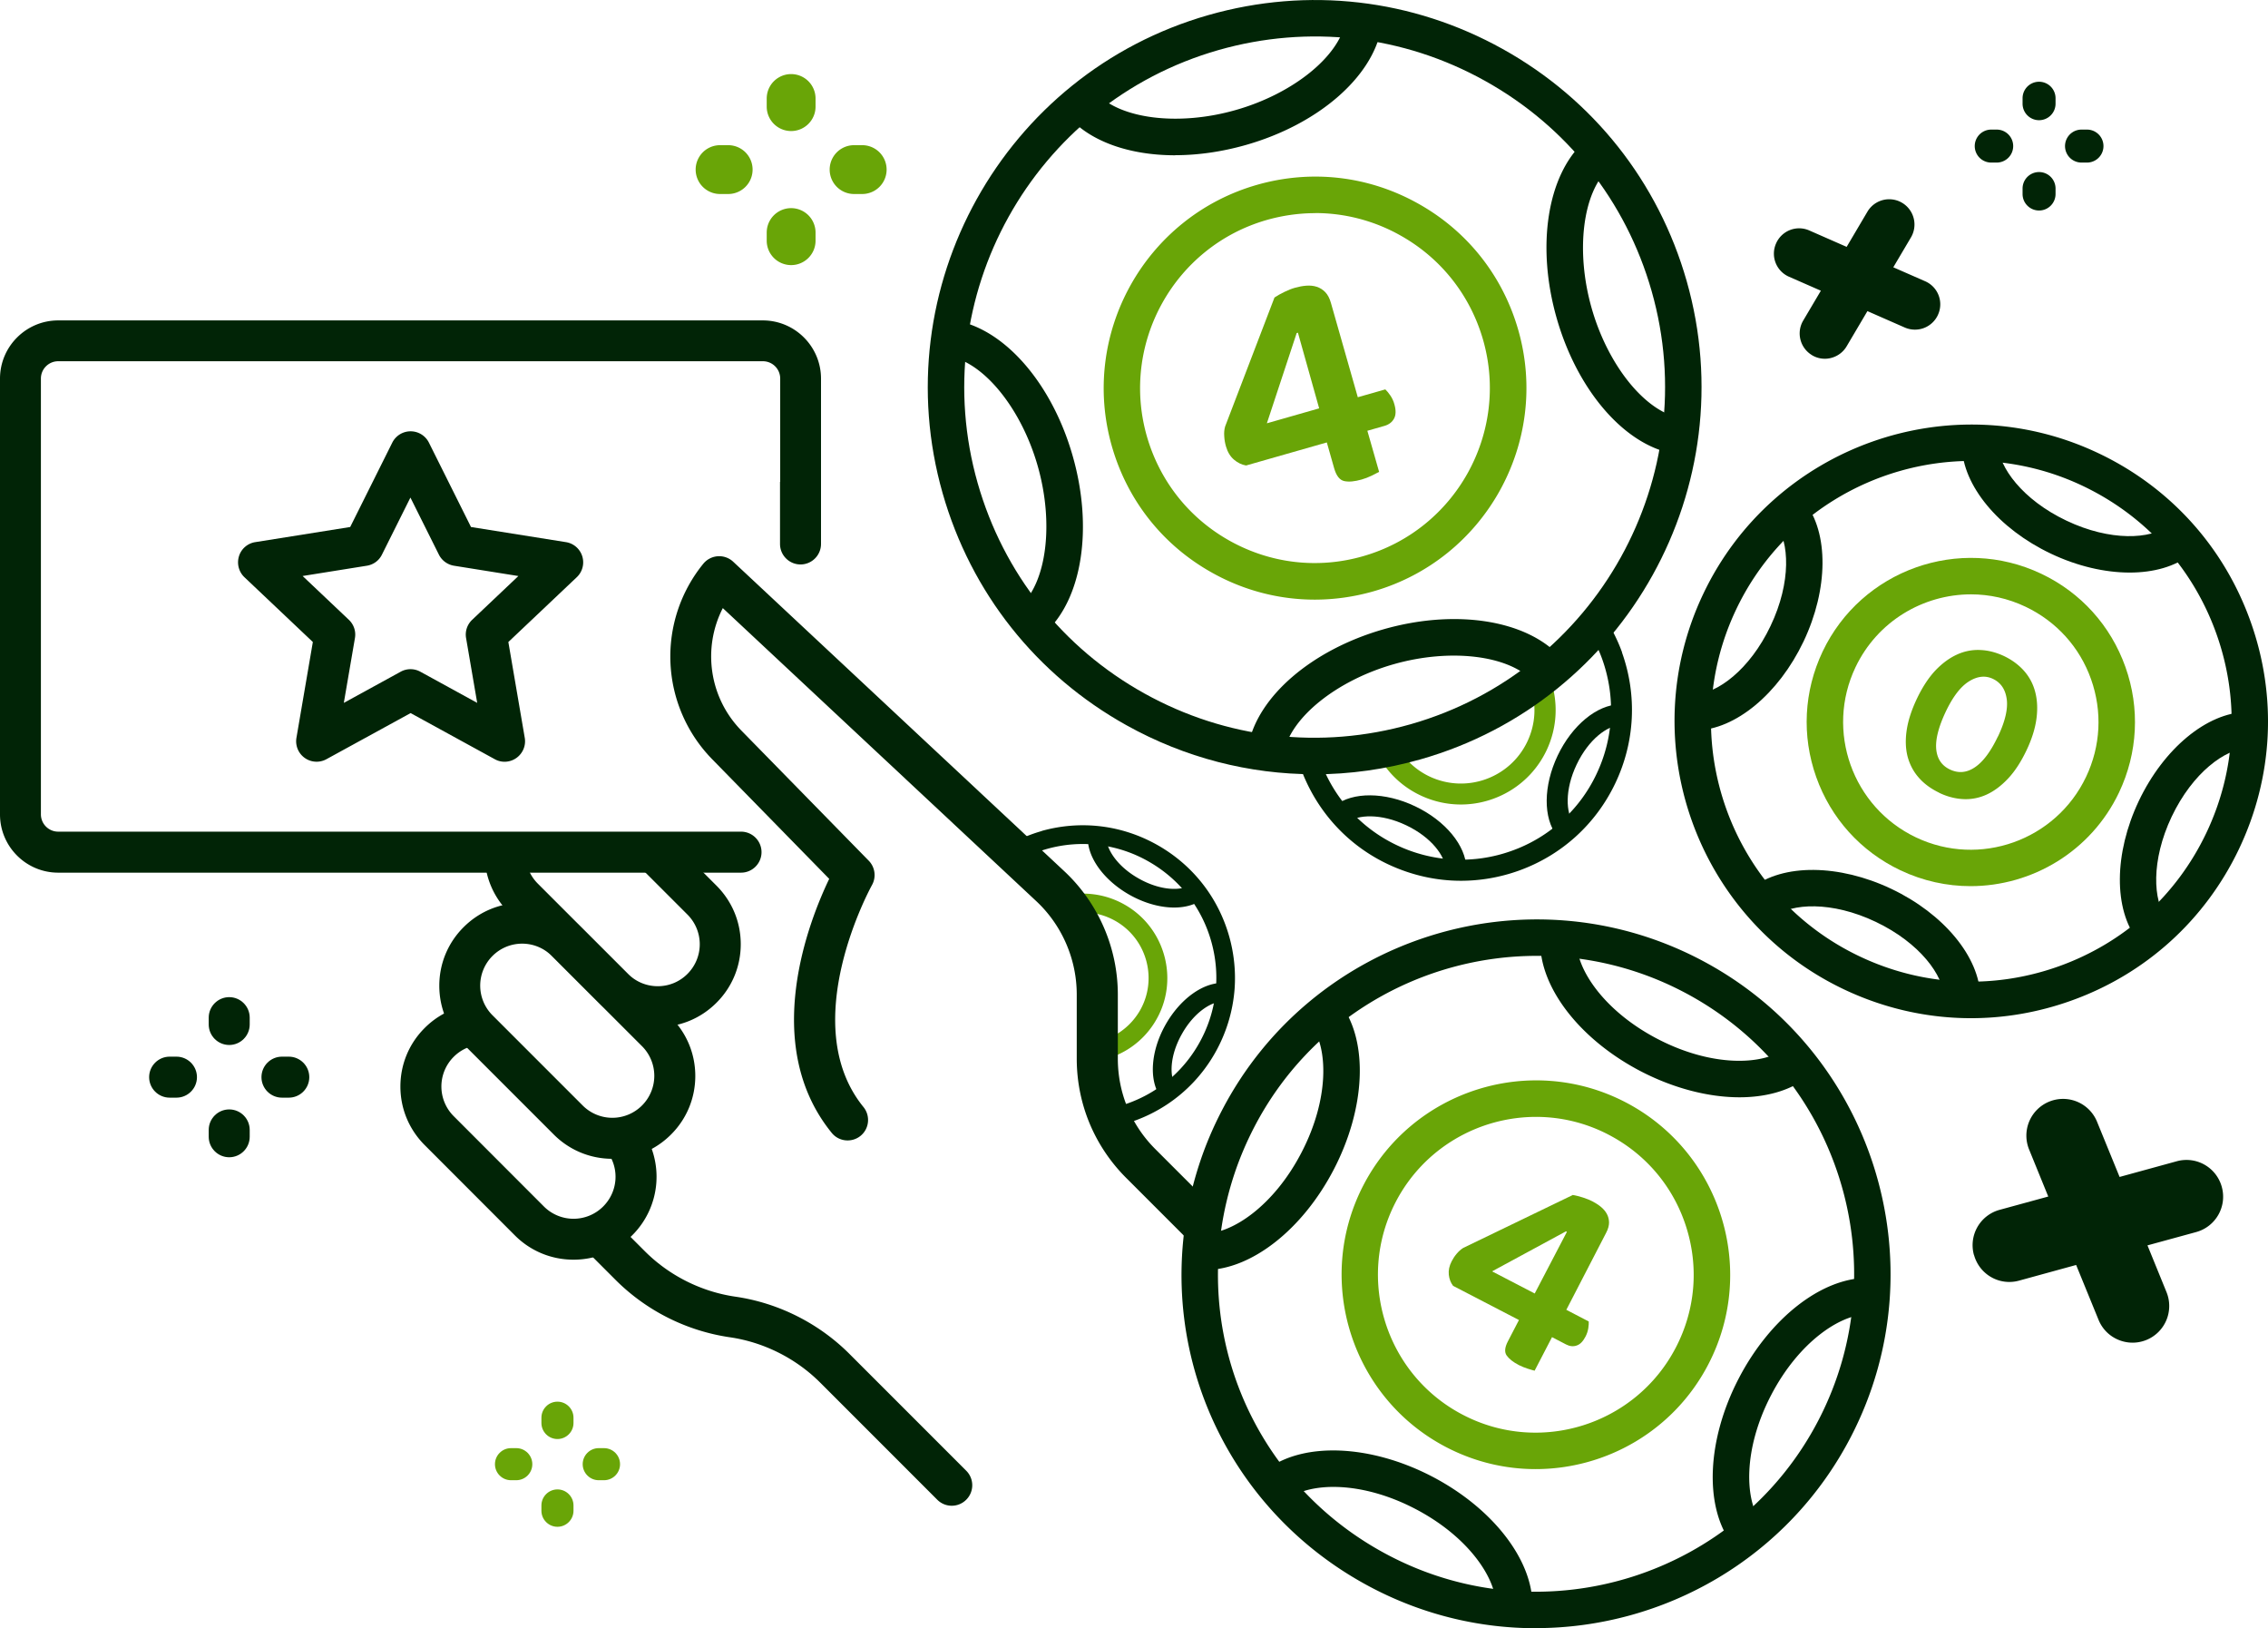
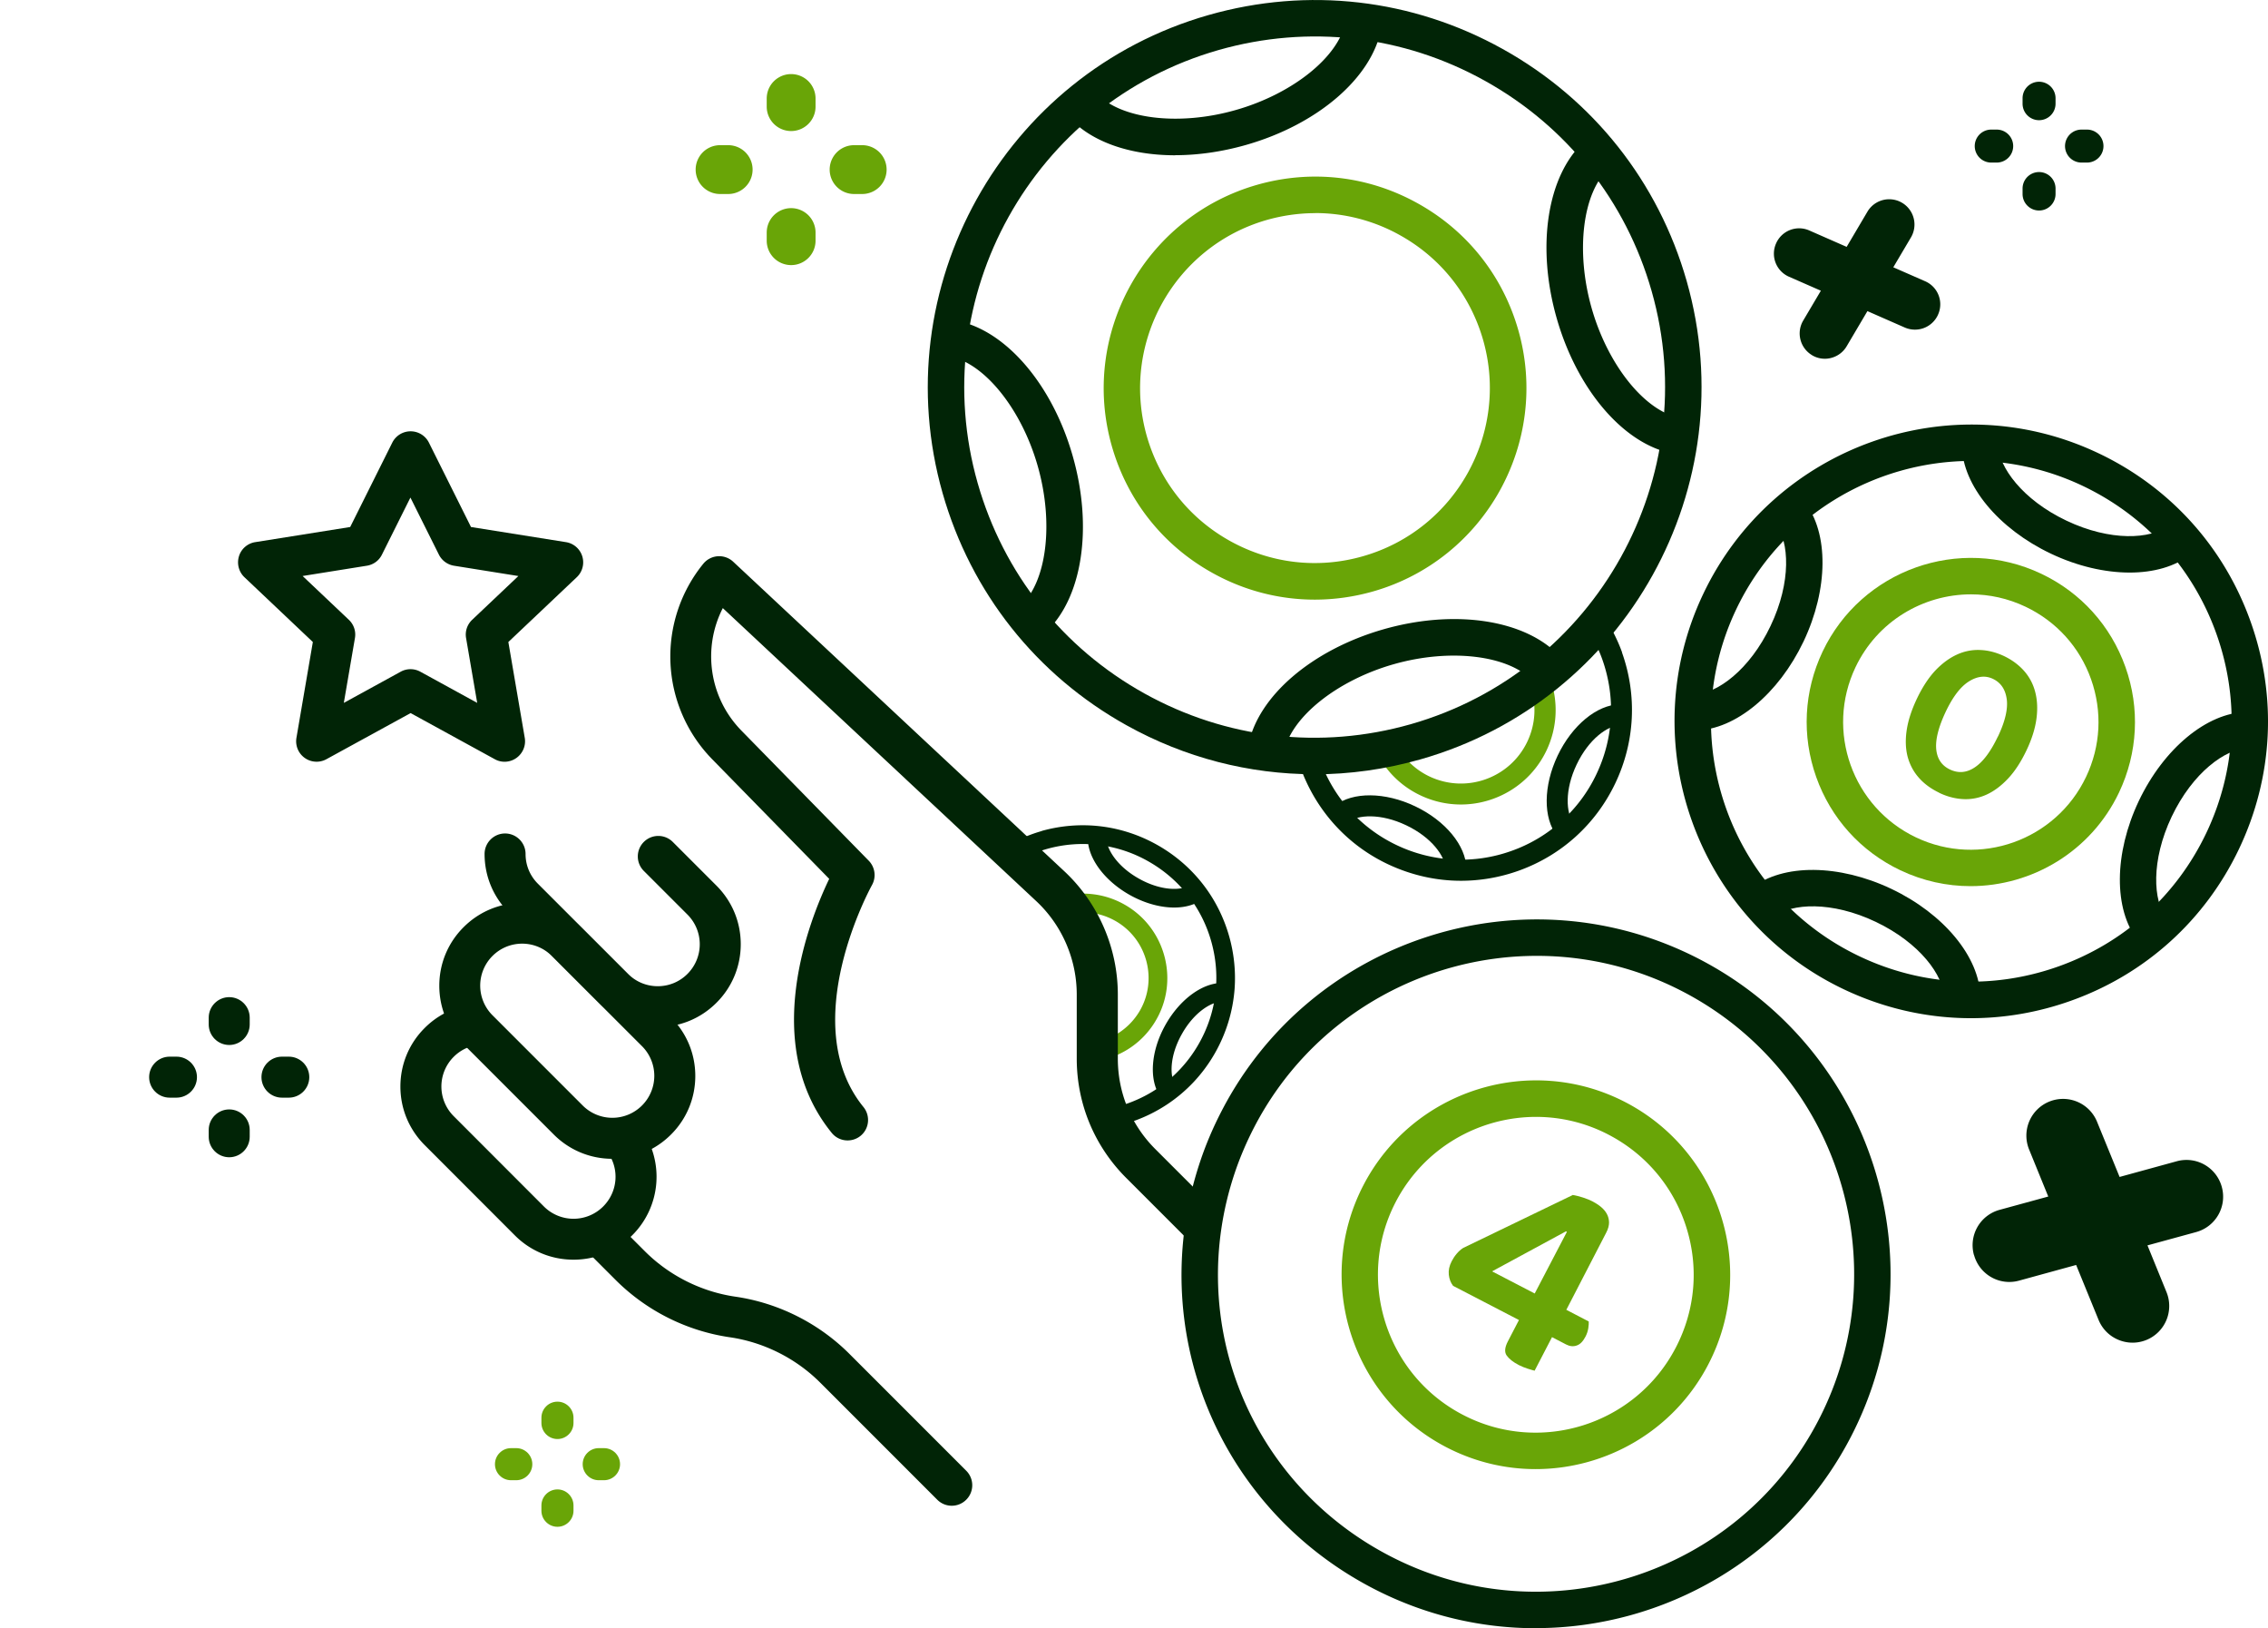
<svg xmlns="http://www.w3.org/2000/svg" data-name="Layer 2" viewBox="0 0 248.95 178.67">
  <g data-name="Layer 1">
    <path fill="#69a507" d="M115.77 98.62c.31.67.92 1.07 1.2 1.76 1.85-.51 3.78-.27 5.45.67 3.45 1.95 4.68 6.35 2.73 9.8a7.277 7.277 0 0 1-2.87 2.8c.34.6.6 1.31.1 2.22a9.183 9.183 0 0 0 4.56-4.01c.7-1.23 1.08-2.56 1.17-3.88.24-3.45-1.47-6.91-4.68-8.72a9.228 9.228 0 0 0-7.03-.86c-.22.06-.43.14-.63.21z" />
    <path fill="#012406" d="M114.36 91.19c-.89.25-1.74.58-2.57.96.2.62.34 1.37.75 1.91.76-.36 1.55-.67 2.37-.9a14.55 14.55 0 0 1 11.14 1.36c3.41 1.93 5.87 5.06 6.92 8.84 1.05 3.77.57 7.73-1.36 11.14-2.3 4.08-6.27 6.62-10.58 7.27l-.15 2.09c5.08-.63 9.81-3.56 12.51-8.35 1.24-2.2 1.95-4.59 2.13-7.03.13-1.88-.06-3.8-.58-5.67-1.2-4.3-4-7.88-7.89-10.08-3.89-2.2-8.4-2.75-12.7-1.55z" />
    <path fill="#012406" d="M135.32 108.97c-.04.56-.52.98-1.08.95-1.21-.06-3.15 1.13-4.5 3.53-1.36 2.4-1.38 4.67-.7 5.68a1.031 1.031 0 0 1-1.71 1.15c-1.24-1.84-1-4.99.61-7.84 1.61-2.85 4.18-4.69 6.4-4.57.57.03 1 .51.97 1.08v.02zM132.27 98.02c-.02.3-.18.6-.45.78-1.84 1.24-4.99 1-7.84-.61-2.85-1.61-4.69-4.18-4.57-6.4.02-.58.51-1 1.08-.97.57.03 1 .51.97 1.08-.06 1.21 1.13 3.15 3.53 4.5 2.4 1.36 4.67 1.38 5.68.7.47-.32 1.11-.19 1.43.28.13.2.19.43.17.65z" />
    <path fill="#69a507" d="M169.85 73.75c-.72.4-1.12 1.12-1.88 1.48.71 2.03.6 4.21-.32 6.15-1.91 4.02-6.73 5.73-10.75 3.82a7.991 7.991 0 0 1-3.35-2.99c-.64.42-1.42.78-2.48.29 1.03 2.09 2.71 3.77 4.85 4.78 1.43.68 2.95 1 4.44 1 3.88 0 7.61-2.19 9.39-5.92 1.19-2.5 1.33-5.32.4-7.93-.08-.24-.19-.46-.29-.69z" />
    <path fill="#012406" d="M178.05 71.59c-.35-.98-.79-1.9-1.28-2.8-.68.27-1.5.49-2.08.99.46.82.87 1.68 1.19 2.58 1.47 4.14 1.25 8.61-.64 12.58a16.354 16.354 0 0 1-9.35 8.44 16.396 16.396 0 0 1-12.58-.64c-4.74-2.25-7.9-6.5-8.97-11.26h-2.35c1.11 5.63 4.76 10.7 10.33 13.34 2.56 1.21 5.29 1.83 8.04 1.83 2.12 0 4.24-.36 6.3-1.09 4.72-1.68 8.5-5.1 10.65-9.62 2.15-4.52 2.41-9.62.73-14.34z" />
    <path fill="#012406" d="M159.81 96.45c-.63 0-1.14-.5-1.15-1.13-.03-1.36-1.51-3.43-4.31-4.76-2.79-1.33-5.34-1.17-6.41-.33-.5.39-1.22.3-1.62-.2-.39-.5-.3-1.22.2-1.62 1.96-1.54 5.51-1.51 8.82.07 3.31 1.57 5.57 4.31 5.62 6.8.01.64-.49 1.16-1.13 1.17h-.02zM171.82 92.17c-.34 0-.68-.15-.91-.44-1.54-1.96-1.51-5.5.07-8.82 1.58-3.32 4.31-5.57 6.8-5.62.66-.03 1.16.49 1.17 1.13.01.64-.49 1.16-1.13 1.17-1.36.03-3.43 1.51-4.76 4.31-1.33 2.79-1.17 5.34-.33 6.41.39.5.3 1.22-.2 1.62-.21.17-.46.25-.71.25z" />
    <path fill="#69a507" d="M144.31 65.8c-3.89 0-7.75-.99-11.24-2.94-5.42-3.01-9.33-7.95-11.03-13.91-3.51-12.3 3.65-25.16 15.95-28.67 5.96-1.7 12.22-.98 17.64 2.04 5.42 3.01 9.33 7.95 11.03 13.91 3.51 12.3-3.65 25.16-15.94 28.67-2.11.6-4.26.9-6.4.9zm.06-42.41c-1.77 0-3.55.25-5.29.74-10.18 2.9-16.1 13.54-13.2 23.72 1.41 4.93 4.65 9.02 9.13 11.51s9.67 3.09 14.59 1.68c10.18-2.9 16.1-13.54 13.2-23.72-1.41-4.93-4.65-9.02-9.13-11.51a19.073 19.073 0 0 0-9.3-2.43zm-5.84-1.18z" />
    <path fill="#012406" d="M144.24 84.96c-7.13 0-14.18-1.81-20.58-5.37-9.91-5.51-17.08-14.56-20.19-25.46-6.42-22.52 6.67-46.06 29.19-52.48 10.91-3.11 22.37-1.79 32.29 3.73 9.91 5.51 17.08 14.56 20.19 25.46 6.42 22.52-6.67 46.06-29.19 52.48-3.86 1.1-7.8 1.65-11.71 1.65zM133.76 5.49c-20.39 5.82-32.26 27.14-26.44 47.54 2.82 9.88 9.31 18.07 18.29 23.06 8.98 4.99 19.36 6.19 29.24 3.38 20.4-5.82 32.26-27.14 26.44-47.54-2.82-9.88-9.31-18.07-18.29-23.06-8.98-5-19.37-6.19-29.24-3.38z" />
    <path fill="#012406" d="M129 17.04c-4.9 0-9.16-1.44-11.62-4.13-.75-.82-.69-2.08.13-2.83s2.08-.69 2.83.13c2.62 2.86 9.06 3.65 15.31 1.86 6.26-1.78 11.31-5.85 12.03-9.66.2-1.08 1.24-1.81 2.33-1.6 1.09.2 1.8 1.25 1.6 2.33-1.01 5.39-6.98 10.53-14.86 12.77-2.64.75-5.27 1.12-7.74 1.12zM138.99 84.18c-.12 0-.25-.01-.37-.03-1.08-.2-1.8-1.25-1.6-2.33 1.01-5.39 6.98-10.52 14.86-12.77 7.88-2.25 15.66-1.03 19.36 3.01.75.82.69 2.08-.13 2.83s-2.08.69-2.83-.13c-2.62-2.86-9.06-3.65-15.31-1.87-6.25 1.78-11.31 5.85-12.03 9.66a2 2 0 0 1-1.96 1.63zM113.39 69.94c-.54 0-1.08-.22-1.48-.65-.75-.82-.69-2.08.13-2.83 2.86-2.62 3.65-9.06 1.87-15.31-1.78-6.26-5.85-11.31-9.66-12.03-1.09-.2-1.8-1.25-1.6-2.33.2-1.08 1.24-1.81 2.33-1.6 5.39 1.01 10.53 6.98 12.77 14.86 2.25 7.88 1.04 15.66-3.01 19.36-.38.35-.87.52-1.35.52zM184.01 49.8c-.12 0-.25-.01-.37-.03-5.39-1.01-10.52-6.98-12.77-14.86-2.25-7.88-1.04-15.66 3.01-19.36.82-.74 2.08-.69 2.83.13s.69 2.08-.13 2.83c-2.87 2.62-3.65 9.06-1.87 15.31 1.78 6.25 5.85 11.31 9.66 12.02 1.08.2 1.8 1.25 1.6 2.33a2 2 0 0 1-1.96 1.63z" />
-     <path fill="#69a507" d="M139.89 32.65c.3-.2.66-.41 1.1-.62.43-.21.82-.36 1.18-.46.4-.11.8-.19 1.21-.22.41-.03.79 0 1.15.12.35.11.67.31.94.59.27.28.48.68.62 1.18l2.95 10.35 3.02-.86c.16.15.34.36.54.65s.36.62.46 1c.18.64.17 1.16-.04 1.55-.21.39-.56.66-1.04.8l-1.89.54 1.29 4.51c-.16.09-.43.23-.8.41-.37.18-.74.32-1.12.43-.77.22-1.41.28-1.91.17-.5-.11-.86-.57-1.1-1.39l-.81-2.85-8.86 2.53c-.48-.08-.92-.29-1.33-.64-.41-.35-.7-.83-.88-1.45-.1-.35-.17-.72-.19-1.11-.03-.39 0-.75.1-1.09l5.41-14.13zm2.57 3.86l-.13.04-3.27 9.9 5.74-1.64-2.33-8.3z" />
    <g>
      <path fill="#69a507" d="M216.3 97.24c-2.59 0-5.21-.56-7.7-1.74-4.35-2.07-7.63-5.7-9.24-10.23s-1.36-9.42.7-13.77c4.26-8.97 15.03-12.8 24-8.54 4.35 2.06 7.63 5.7 9.24 10.23s1.36 9.42-.7 13.77c-3.08 6.48-9.56 10.28-16.3 10.28zm.05-32.02c-5.24 0-10.28 2.95-12.68 8-3.32 6.98-.34 15.35 6.64 18.67 6.98 3.32 15.35.34 18.67-6.64 1.61-3.38 1.8-7.18.55-10.71-1.25-3.53-3.81-6.35-7.19-7.96-1.94-.92-3.98-1.36-5.99-1.36z" />
      <path fill="#012406" d="M216.35 111.73c-4.77 0-9.52-1.06-13.96-3.17-16.22-7.71-23.14-27.18-15.43-43.39 7.71-16.22 27.18-23.14 43.39-15.43 7.86 3.73 13.79 10.3 16.7 18.5 2.92 8.2 2.46 17.04-1.27 24.89s-10.3 13.79-18.5 16.7c-3.57 1.27-7.26 1.9-10.94 1.9zm.07-61.15c-10.69 0-20.96 6.02-25.85 16.3-6.76 14.23-.69 31.3 13.54 38.06 6.89 3.28 14.65 3.67 21.84 1.11 7.19-2.56 12.95-7.76 16.23-14.65 3.28-6.89 3.67-14.65 1.11-21.84-2.56-7.19-7.76-12.95-14.65-16.23a28.334 28.334 0 0 0-12.22-2.76z" />
      <path fill="#012406" d="M233.77 62.83c-2.71 0-5.74-.69-8.66-2.08-5.75-2.73-9.68-7.48-9.76-11.8-.02-1.1.86-2.02 1.96-2.04 1.13-.03 2.02.86 2.04 1.96.04 2.36 2.63 5.96 7.47 8.26 4.85 2.31 9.27 2.03 11.13.58.87-.68 2.13-.53 2.81.34.68.87.53 2.13-.34 2.81-1.68 1.31-4.02 1.97-6.66 1.97zM215.38 111.39c-1.09 0-1.98-.87-2-1.96-.04-2.36-2.63-5.96-7.48-8.27-4.85-2.31-9.27-2.04-11.13-.58-.87.68-2.13.53-2.81-.34-.68-.87-.53-2.13.34-2.81 3.41-2.67 9.56-2.62 15.31.11s9.68 7.48 9.76 11.8c.02 1.1-.86 2.02-1.96 2.04h-.04zM186.13 80.16c-1.09 0-1.98-.87-2-1.96-.02-1.1.86-2.02 1.96-2.04 2.36-.04 5.96-2.63 8.26-7.48 2.31-4.85 2.04-9.27.58-11.13-.68-.87-.53-2.13.34-2.81.87-.68 2.13-.53 2.81.34 2.67 3.4 2.62 9.56-.11 15.31-2.74 5.75-7.48 9.68-11.8 9.76h-.04zM236.24 103.97c-.59 0-1.18-.26-1.58-.77-2.67-3.41-2.62-9.56.11-15.31 2.74-5.76 7.48-9.68 11.8-9.76 1.14-.05 2.02.86 2.04 1.96.02 1.1-.86 2.02-1.96 2.04-2.36.04-5.96 2.63-8.27 7.48-2.3 4.85-2.04 9.27-.58 11.13.68.87.53 2.13-.34 2.81-.37.29-.8.43-1.23.43z" />
    </g>
    <path fill="#69a507" d="M212.86 86.99c-.89-.43-1.64-.97-2.22-1.63-.59-.66-1-1.43-1.24-2.3-.23-.87-.27-1.85-.11-2.93.16-1.08.54-2.24 1.14-3.5.61-1.27 1.29-2.3 2.04-3.09.75-.78 1.55-1.36 2.38-1.73a5.46 5.46 0 0 1 2.56-.48c.87.04 1.73.27 2.58.67.83.4 1.55.92 2.14 1.57a5.55 5.55 0 0 1 1.25 2.3c.24.88.3 1.86.16 2.95-.14 1.09-.5 2.26-1.1 3.52-.6 1.26-1.27 2.29-2.01 3.08-.74.79-1.52 1.38-2.34 1.76-.82.38-1.68.55-2.57.51-.89-.04-1.78-.27-2.66-.69zm6.44-6.15c.8-1.68 1.12-3.06.97-4.13-.15-1.07-.65-1.8-1.5-2.21-.83-.4-1.71-.31-2.64.27-.92.57-1.78 1.69-2.56 3.34s-1.13 3.02-1.04 4.08c.1 1.07.6 1.82 1.51 2.25.93.44 1.84.36 2.73-.24.9-.6 1.74-1.72 2.53-3.38z" />
    <g>
      <path fill="#69a507" d="M168.55 161.21c-3.3 0-6.64-.77-9.77-2.39-10.44-5.41-14.54-18.3-9.13-28.75 5.41-10.44 18.3-14.54 28.75-9.13 10.44 5.41 14.54 18.3 9.13 28.75-3.79 7.32-11.25 11.52-18.97 11.52zm.06-38.65c-6.27 0-12.34 3.41-15.42 9.36-4.39 8.48-1.07 18.96 7.42 23.35 8.48 4.4 18.96 1.06 23.35-7.42 2.13-4.11 2.53-8.8 1.13-13.21s-4.44-8.01-8.55-10.14a17.17 17.17 0 0 0-7.94-1.94z" />
      <path fill="#012406" d="M168.57 178.67c-6.02 0-12.12-1.4-17.82-4.35-17.15-8.88-25.14-28.59-19.01-46.87.63-1.89 1.43-3.76 2.36-5.55 9.86-19.04 33.38-26.52 52.42-16.66s26.51 33.38 16.65 52.42c-6.91 13.34-20.52 21-34.6 21zm.12-73.78c-12.63 0-24.85 6.87-31.04 18.84-.83 1.61-1.55 3.29-2.12 4.99-5.5 16.4 1.67 34.08 17.06 42.04 17.08 8.85 38.18 2.15 47.03-14.94 8.85-17.09 2.14-38.18-14.94-47.03a34.649 34.649 0 0 0-15.99-3.9zm-35.06 23.2z" />
-       <path fill="#012406" d="M190.94 120.41c-3.37 0-7.17-.96-10.81-2.84-6.69-3.47-11.14-9.2-11.06-14.26.02-1.1.94-1.96 2.03-1.97 1.1.02 1.99.93 1.97 2.03-.04 2.98 3 7.59 8.9 10.65 5.9 3.06 11.43 2.88 13.84 1.12a1.99 1.99 0 0 1 2.79.44c.65.89.46 2.14-.44 2.79-1.87 1.36-4.4 2.04-7.23 2.04zM166.2 178.23h-.03c-1.1-.02-1.99-.93-1.97-2.03.05-2.98-3-7.59-8.9-10.65-5.9-3.06-11.43-2.88-13.83-1.12-.89.65-2.14.46-2.79-.44s-.46-2.14.44-2.79c4.09-2.99 11.34-2.66 18.03.8 6.69 3.47 11.14 9.2 11.06 14.27a2.006 2.006 0 0 1-2 1.97zM132.29 139.35h-.13c-1.1-.02-1.99-.93-1.97-2.03s.9-1.95 2.03-1.97h.07c2.98 0 7.55-3.04 10.58-8.9 3.06-5.9 2.88-11.43 1.12-13.84a1.99 1.99 0 0 1 .44-2.79 1.99 1.99 0 0 1 2.79.44c2.99 4.09 2.67 11.34-.8 18.04-3.44 6.64-9.1 11.06-14.13 11.06zM191.66 170.14c-.62 0-1.23-.28-1.62-.82-2.99-4.09-2.67-11.34.8-18.03 3.44-6.64 9.1-11.06 14.14-11.06h.13c1.1.02 1.99.93 1.97 2.03-.02 1.1-.94 1.97-2.03 1.97h-.07c-2.98 0-7.55 3.04-10.59 8.9-3.06 5.9-2.88 11.43-1.12 13.83.65.89.46 2.14-.44 2.79-.36.26-.77.38-1.18.38z" />
    </g>
    <path fill="#69a507" d="M172.68 131.14c.32.05.68.14 1.08.27s.75.27 1.04.42c.32.17.63.36.91.59.28.23.5.48.66.77s.24.6.25.95c0 .34-.1.73-.32 1.14l-4.37 8.45 2.46 1.28c.01.19 0 .44-.05.75s-.15.62-.31.92c-.27.52-.59.85-.97.97-.37.13-.76.09-1.16-.12l-1.54-.8-1.91 3.68c-.16-.04-.42-.11-.76-.22s-.67-.24-.98-.4c-.63-.33-1.07-.68-1.33-1.05s-.21-.89.14-1.56l1.21-2.33-7.23-3.75c-.26-.34-.42-.75-.47-1.22-.05-.48.05-.96.31-1.47.15-.29.33-.57.55-.83.22-.26.46-.48.72-.64l12.05-5.82zm-.68 4.04l-.11-.06-8.11 4.39 4.68 2.43 3.53-6.76z" />
    <g fill="#012406">
      <path d="M131.63 137.27l-8.01-8.01c-3.5-3.5-5.43-8.15-5.43-13.1v-7.03c0-3.87-1.62-7.61-4.45-10.25l-34.4-32.15c-2.24 4.37-1.52 9.8 2.04 13.44l13.98 14.28c.7.72.84 1.81.35 2.68-.08.15-8.39 15.18-.93 24.35.78.96.64 2.38-.32 3.16-.96.78-2.38.64-3.16-.32-7.9-9.71-2.47-23.33-.28-27.88L78.18 83.32a16.122 16.122 0 0 1-.98-21.46 2.252 2.252 0 0 1 3.28-.22l36.34 33.96c3.74 3.49 5.88 8.42 5.88 13.54v7.03c0 3.75 1.46 7.27 4.11 9.92l6.22 6.22-1.39 4.97zM72.19 112.7c-2.43 0-4.72-.95-6.43-2.66l-9.9-9.9c-1.72-1.72-2.67-4-2.67-6.43 0-1.24 1.01-2.25 2.25-2.25s2.25 1.01 2.25 2.25.48 2.39 1.35 3.26l9.9 9.9c.87.87 2.03 1.35 3.26 1.35s2.39-.48 3.26-1.35a4.6 4.6 0 0 0 0-6.51l-4.79-4.79c-.88-.88-.88-2.3 0-3.18.88-.88 2.3-.88 3.18 0l4.79 4.79c1.72 1.72 2.67 4 2.67 6.43s-.95 4.72-2.67 6.43c-1.72 1.72-4 2.66-6.43 2.66z" />
      <path d="M67.22 127.16c-2.43 0-4.72-.95-6.43-2.66l-9.9-9.9c-1.72-1.72-2.67-4-2.67-6.43s.95-4.72 2.67-6.43c1.72-1.72 4-2.66 6.43-2.66s4.72.95 6.43 2.66l9.9 9.9c1.72 1.72 2.67 4 2.67 6.43s-.95 4.72-2.67 6.43c-1.72 1.72-4 2.66-6.43 2.66zm-9.9-23.61c-1.18 0-2.36.45-3.26 1.35a4.6 4.6 0 0 0 0 6.51l9.9 9.9a4.6 4.6 0 0 0 6.51 0 4.6 4.6 0 0 0 0-6.51l-9.9-9.9c-.9-.9-2.08-1.35-3.26-1.35z" />
      <path d="M62.95 138.23c-2.43 0-4.72-.95-6.43-2.66l-9.9-9.91c-1.72-1.72-2.67-4-2.67-6.43s.95-4.72 2.67-6.43a9.072 9.072 0 0 1 4.7-2.5c1.22-.24 2.4.56 2.63 1.78s-.56 2.4-1.78 2.63c-.9.17-1.72.61-2.37 1.26a4.6 4.6 0 0 0 0 6.51l9.9 9.91a4.6 4.6 0 0 0 6.51 0c1.6-1.6 1.81-4.1.49-5.94-.72-1.01-.49-2.41.51-3.14 1.01-.72 2.41-.49 3.14.51a9.064 9.064 0 0 1-.96 11.74c-1.72 1.72-4 2.67-6.43 2.67z" />
      <path d="M104.47 165.23c-.58 0-1.15-.22-1.59-.66l-12.85-12.85c-2.67-2.67-6.2-4.44-9.94-4.98a22.33 22.33 0 0 1-12.48-6.25l-3.16-3.16c-.88-.88-.88-2.3 0-3.18.88-.88 2.3-.88 3.18 0l3.16 3.16c2.67 2.67 6.2 4.44 9.94 4.98 4.69.68 9.12 2.9 12.48 6.25l12.85 12.85c.88.88.88 2.3 0 3.18-.44.44-1.01.66-1.59.66z" />
      <g>
-         <path d="M85.64 52.87V41.54a1.9 1.9 0 0 0-1.9-1.9H6.39a1.9 1.9 0 0 0-1.9 1.9v47.82c0 1.05.85 1.9 1.9 1.9h74.95c1.24 0 2.25 1.01 2.25 2.25s-1.01 2.25-2.25 2.25H6.39C2.86 95.76 0 92.89 0 89.37V41.55c0-3.53 2.87-6.39 6.39-6.39h77.34c3.53 0 6.39 2.87 6.39 6.39v18.14c0 1.24-1.01 2.25-2.25 2.25s-2.25-1.01-2.25-2.25v-6.81" />
        <path d="M55.39 83.59c-.37 0-.74-.09-1.08-.28l-9.24-5.06-9.24 5.06a2.244 2.244 0 0 1-3.29-2.35l1.8-10.51-7.51-7.11c-.62-.59-.85-1.48-.6-2.3.25-.82.95-1.42 1.79-1.55l10.42-1.66 4.62-9.26a2.248 2.248 0 0 1 4.02 0l4.62 9.26 10.42 1.66a2.245 2.245 0 0 1 1.19 3.85l-7.51 7.11 1.8 10.51c.15.85-.21 1.71-.91 2.21-.39.28-.85.42-1.3.42zM33.22 63.21l5.07 4.8c.55.52.8 1.27.67 2.01l-1.22 7.11 6.24-3.42a2.24 2.24 0 0 1 2.16 0l6.24 3.42-1.22-7.11c-.13-.74.12-1.49.67-2.01l5.07-4.8-7.06-1.13a2.26 2.26 0 0 1-1.66-1.21l-3.13-6.27-3.13 6.27c-.32.65-.94 1.1-1.66 1.21l-7.06 1.13z" />
      </g>
    </g>
    <g fill="#012406">
      <path d="M25.16 114.67c-1.24 0-2.25-1.01-2.25-2.25v-.75c0-1.24 1.01-2.25 2.25-2.25s2.25 1.01 2.25 2.25v.75c0 1.24-1.01 2.25-2.25 2.25zM25.16 126.99c-1.24 0-2.25-1.01-2.25-2.25v-.75c0-1.24 1.01-2.25 2.25-2.25s2.25 1.01 2.25 2.25v.75c0 1.24-1.01 2.25-2.25 2.25zM19.37 120.45h-.75c-1.24 0-2.25-1.01-2.25-2.25s1.01-2.25 2.25-2.25h.75c1.24 0 2.25 1.01 2.25 2.25s-1.01 2.25-2.25 2.25zM31.7 120.45h-.75c-1.24 0-2.25-1.01-2.25-2.25s1.01-2.25 2.25-2.25h.75c1.24 0 2.25 1.01 2.25 2.25s-1.01 2.25-2.25 2.25z" />
    </g>
    <g fill="#69a507">
      <path d="M86.84 14.38a2.68 2.68 0 0 1-2.68-2.68v-.89a2.68 2.68 0 0 1 5.36 0v.89c0 1.48-1.2 2.68-2.68 2.68zM86.84 29.09a2.68 2.68 0 0 1-2.68-2.68v-.89a2.68 2.68 0 0 1 5.36 0v.89c0 1.48-1.2 2.68-2.68 2.68zM79.93 21.29h-.89a2.68 2.68 0 0 1 0-5.36h.89a2.68 2.68 0 0 1 0 5.36zM94.64 21.29h-.89a2.68 2.68 0 0 1 0-5.36h.89a2.68 2.68 0 0 1 0 5.36z" />
    </g>
    <g fill="#69a507">
      <path d="M61.19 157.91c-.97 0-1.76-.79-1.76-1.76v-.58c0-.97.79-1.76 1.76-1.76s1.76.79 1.76 1.76v.58c0 .97-.79 1.76-1.76 1.76zM61.19 167.54c-.97 0-1.76-.79-1.76-1.76v-.58c0-.97.79-1.76 1.76-1.76s1.76.79 1.76 1.76v.58c0 .97-.79 1.76-1.76 1.76zM56.67 162.43h-.58c-.97 0-1.76-.79-1.76-1.76s.79-1.76 1.76-1.76h.58c.97 0 1.76.79 1.76 1.76s-.79 1.76-1.76 1.76zM66.3 162.43h-.58c-.97 0-1.76-.79-1.76-1.76s.79-1.76 1.76-1.76h.58c.97 0 1.76.79 1.76 1.76s-.79 1.76-1.76 1.76z" />
    </g>
    <path fill="#012406" d="M216.68 137.71a4.032 4.032 0 0 0 2.1 2.55c.85.42 1.86.54 2.84.27l6.27-1.72 2.46 6.02c.39.95 1.09 1.67 1.95 2.09 1 .49 2.19.57 3.3.12a4.028 4.028 0 0 0 2.21-5.25l-2.09-5.13 5.34-1.46c2.15-.59 3.41-2.8 2.82-4.95a4.018 4.018 0 0 0-4.95-2.82l-6.27 1.72-2.46-6.02a4.028 4.028 0 1 0-7.46 3.04l2.09 5.13-5.34 1.46c-2.15.59-3.41 2.8-2.82 4.95zM198.9 38.98c.71.42 1.53.49 2.26.25.62-.2 1.18-.62 1.54-1.23l2.28-3.86 4.1 1.8c.65.28 1.34.3 1.97.1a2.77 2.77 0 0 0 1.69-1.53 2.76 2.76 0 0 0-1.43-3.65l-3.49-1.53 1.94-3.28a2.774 2.774 0 1 0-4.78-2.82l-2.28 3.86-4.1-1.8a2.76 2.76 0 0 0-3.65 1.43 2.76 2.76 0 0 0 1.43 3.65l3.49 1.53-1.94 3.28c-.78 1.32-.34 3.02.98 3.8z" />
    <g fill="#012406">
      <path d="M223.82 13.19c-1 0-1.81-.81-1.81-1.81v-.6a1.81 1.81 0 1 1 3.62 0v.6c0 1-.81 1.81-1.81 1.81zM223.82 23.1c-1 0-1.81-.81-1.81-1.81v-.6a1.81 1.81 0 1 1 3.62 0v.6c0 1-.81 1.81-1.81 1.81zM219.17 17.84h-.6a1.81 1.81 0 1 1 0-3.62h.6a1.81 1.81 0 1 1 0 3.62zM229.08 17.84h-.6a1.81 1.81 0 1 1 0-3.62h.6a1.81 1.81 0 1 1 0 3.62z" />
    </g>
  </g>
</svg>